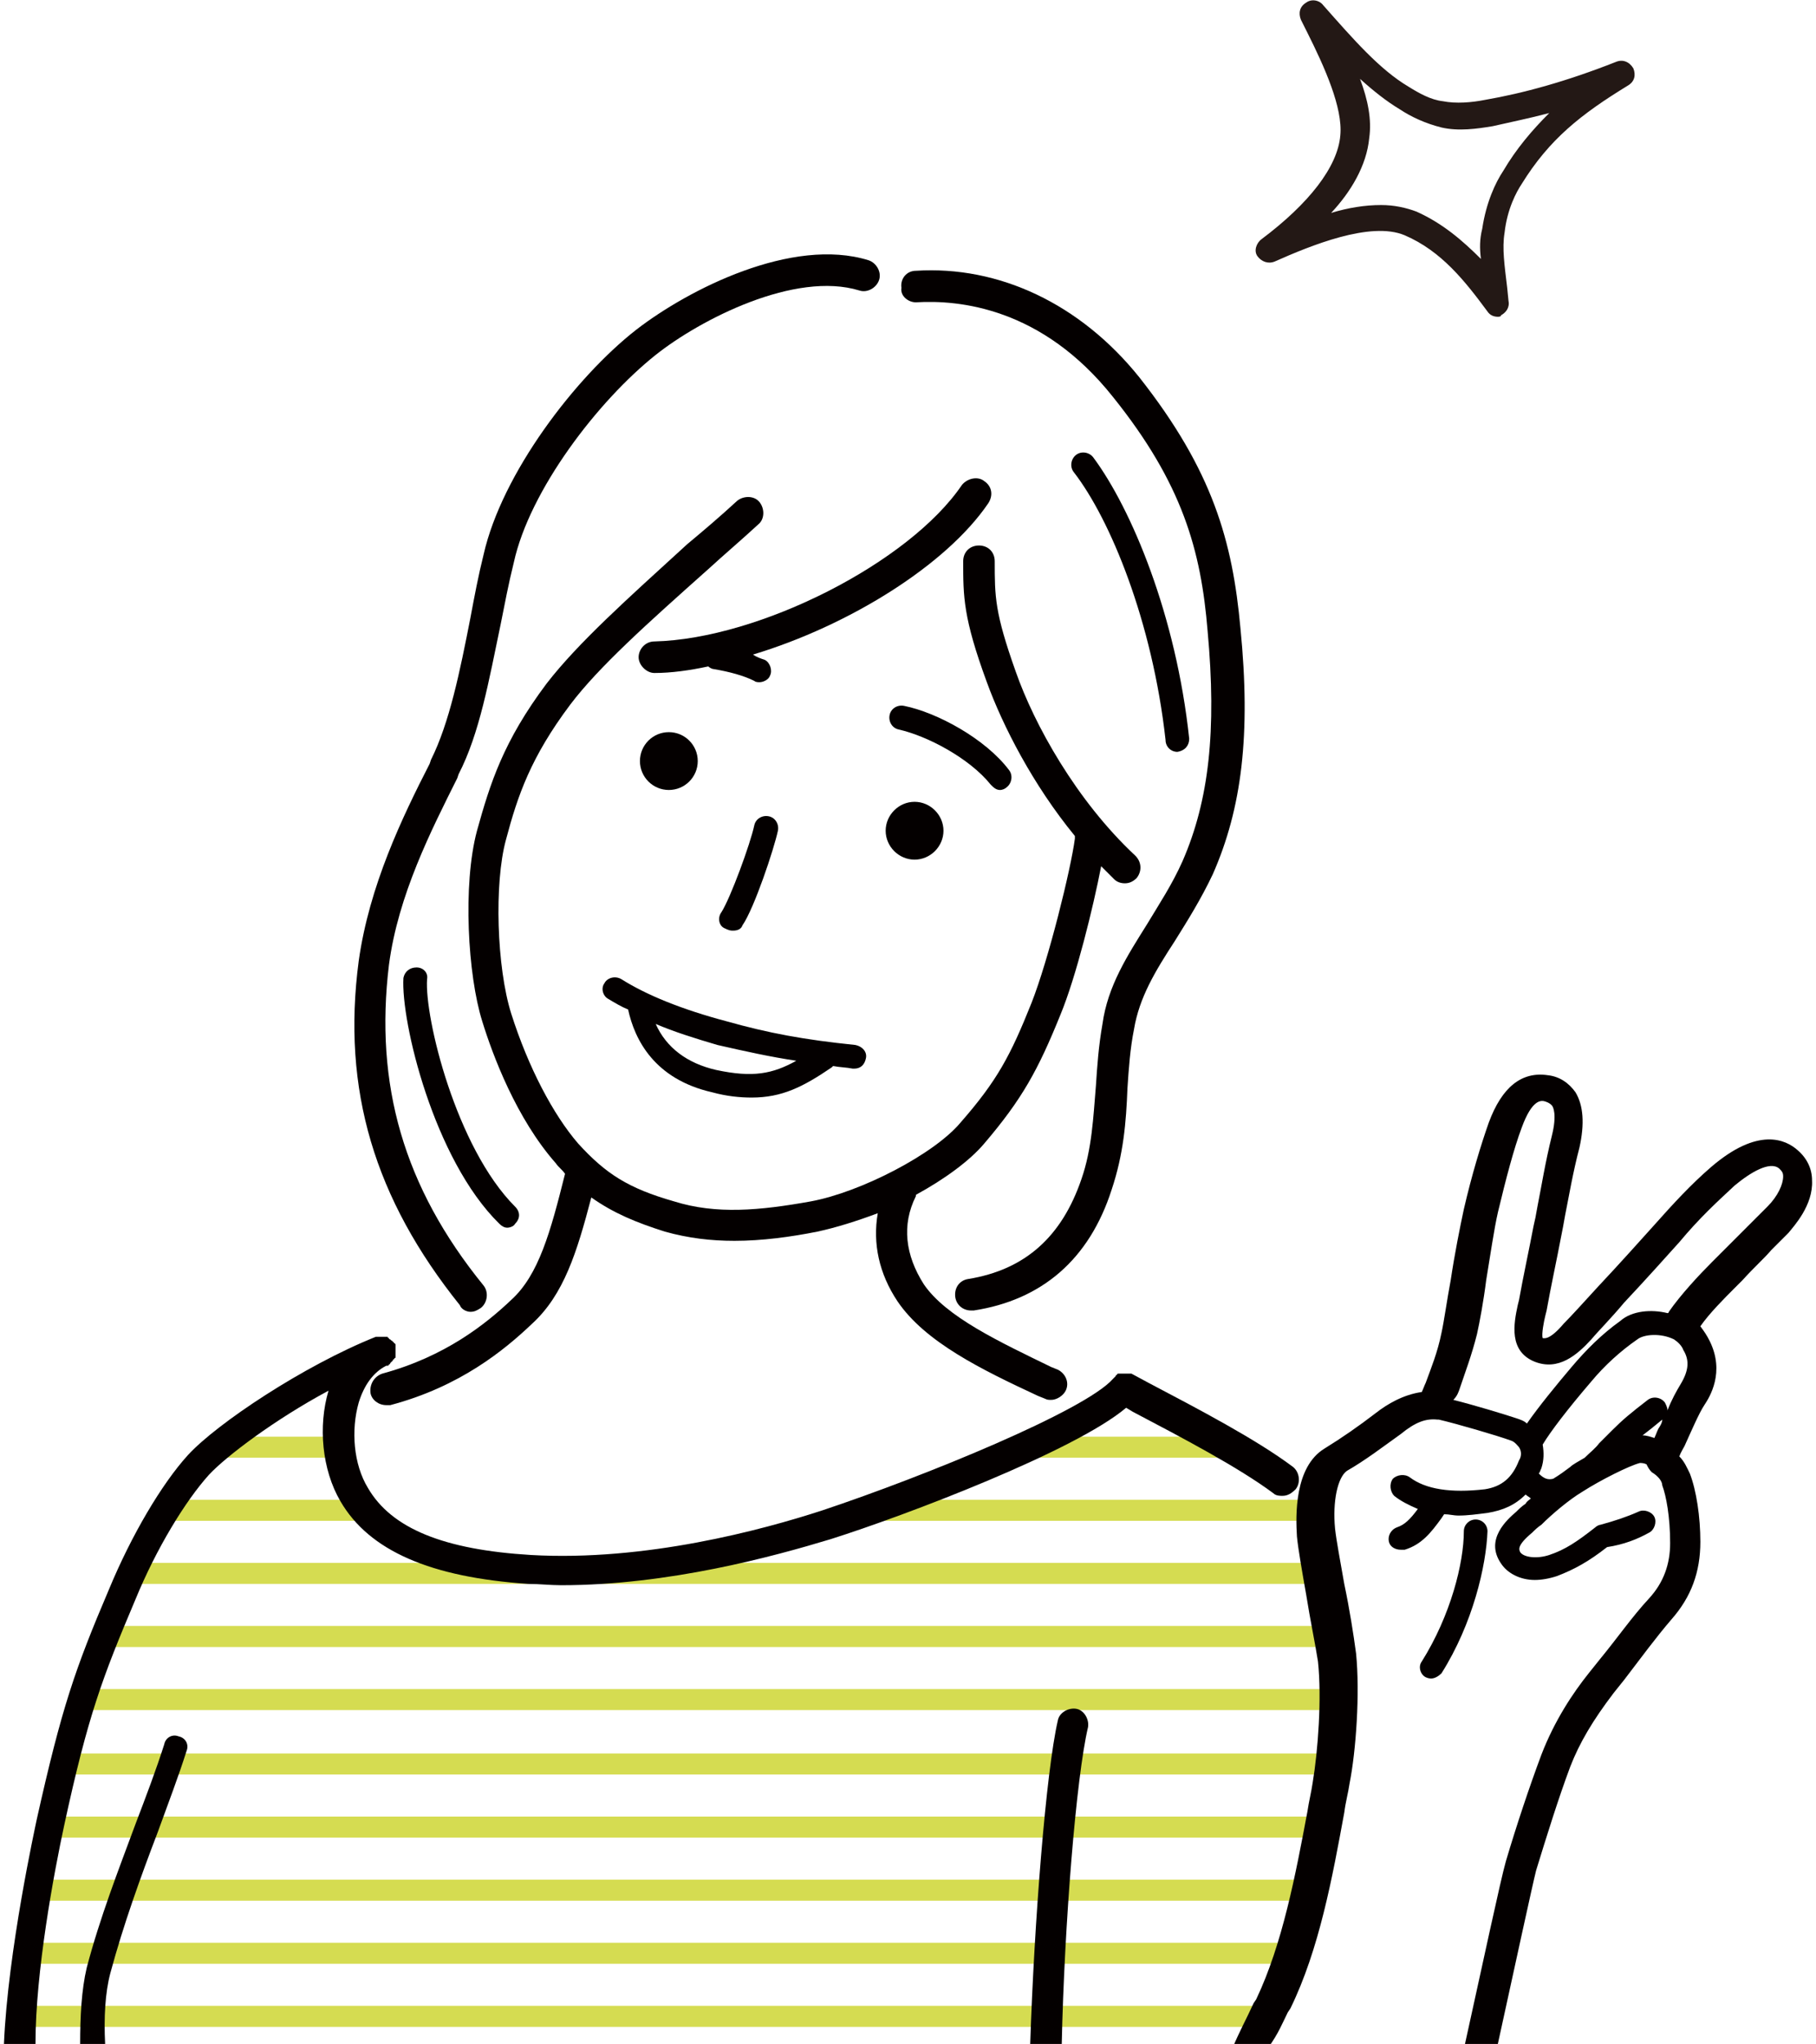
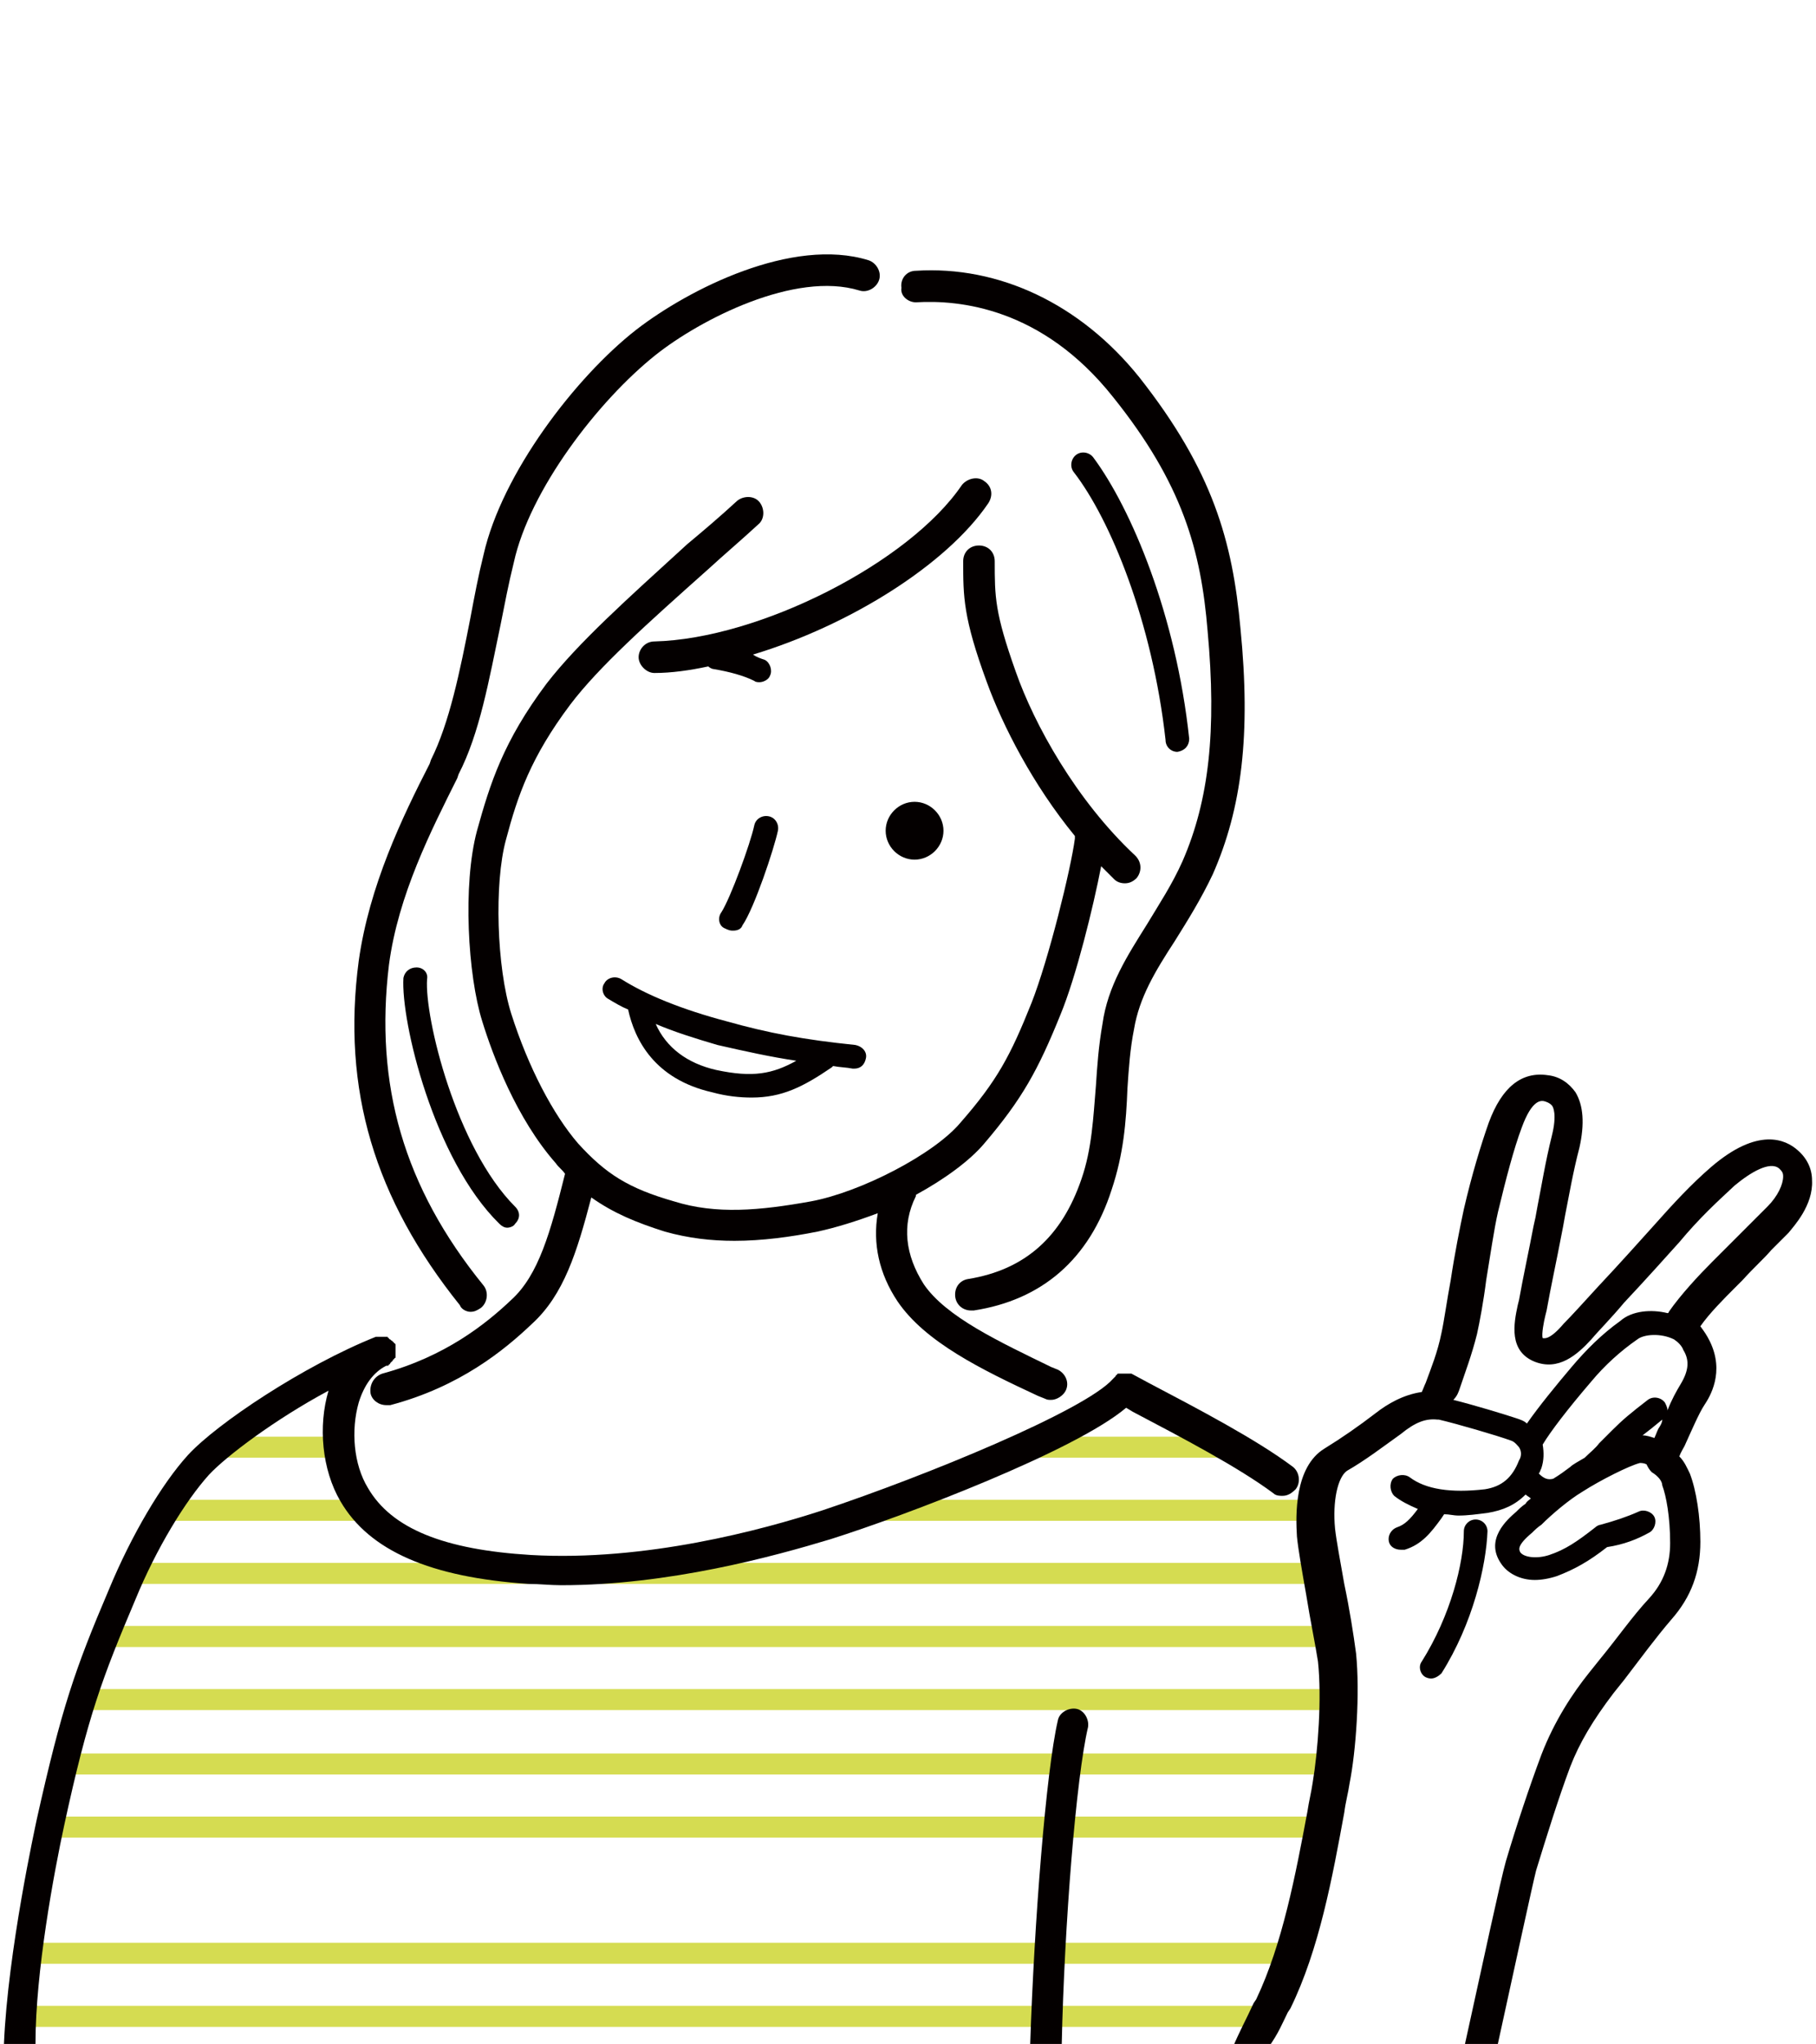
<svg xmlns="http://www.w3.org/2000/svg" version="1.1" id="レイヤー_1" x="0px" y="0px" width="138.2px" height="155.5px" viewBox="0 0 138.2 155.5" style="enable-background:new 0 0 138.2 155.5;" xml:space="preserve">
  <style type="text/css">
	.st0{fill:#D5DC51;}
	.st1{fill:#040000;}
	.st2{fill:#231815;}
</style>
  <g>
    <g>
      <g>
        <path class="st0" d="M95.9,154.2H1.7c-0.4,0-0.7-0.3-0.7-0.8c0-0.4,0.3-0.8,0.7-0.8h94.2c0.4,0,0.8,0.3,0.8,0.8     C96.7,153.9,96.3,154.2,95.9,154.2z" />
        <path class="st0" d="M98.2,149.4H2.5c-0.4,0-0.8-0.3-0.8-0.8c0-0.4,0.3-0.8,0.8-0.8h95.8c0.4,0,0.8,0.3,0.8,0.8     C99,149,98.7,149.4,98.2,149.4z" />
-         <path class="st0" d="M99.6,144.6H3.1c-0.4,0-0.8-0.3-0.8-0.8c0-0.4,0.3-0.8,0.8-0.8h96.4c0.4,0,0.8,0.3,0.8,0.8     C100.3,144.2,100,144.6,99.6,144.6z" />
        <path class="st0" d="M100.5,139.8H4.1c-0.4,0-0.7-0.3-0.7-0.8c0-0.4,0.3-0.8,0.7-0.8h96.3c0.4,0,0.8,0.3,0.8,0.8     C101.2,139.4,100.9,139.8,100.5,139.8z" />
        <path class="st0" d="M101.3,135H5c-0.4,0-0.8-0.3-0.8-0.8c0-0.4,0.3-0.8,0.8-0.8h96.3c0.4,0,0.8,0.3,0.8,0.8     C102.1,134.6,101.8,135,101.3,135z" />
        <path class="st0" d="M101.9,130.1H6.6c-0.4,0-0.8-0.3-0.8-0.8c0-0.4,0.3-0.8,0.8-0.8h95.3c0.4,0,0.8,0.3,0.8,0.8     C102.6,129.8,102.3,130.1,101.9,130.1z" />
        <path class="st0" d="M101.6,125.3H8.3c-0.4,0-0.7-0.3-0.7-0.8c0-0.4,0.3-0.8,0.7-0.8h93.2c0.4,0,0.8,0.3,0.8,0.8     C102.3,125,102,125.3,101.6,125.3z" />
        <path class="st0" d="M100.5,120.5H10.2c-0.4,0-0.8-0.3-0.8-0.8c0-0.4,0.3-0.8,0.8-0.8h90.2c0.4,0,0.8,0.3,0.8,0.8     C101.2,120.2,100.9,120.5,100.5,120.5z" />
        <path class="st0" d="M99.9,115.7H66.2c-0.4,0-0.8-0.3-0.8-0.8c0-0.4,0.3-0.8,0.8-0.8h33.7c0.4,0,0.8,0.3,0.8,0.8     C100.7,115.4,100.3,115.7,99.9,115.7z" />
        <path class="st0" d="M27.2,115.7H13c-0.4,0-0.8-0.3-0.8-0.8c0-0.4,0.3-0.8,0.8-0.8h14.3c0.4,0,0.8,0.3,0.8,0.8     C28,115.4,27.7,115.7,27.2,115.7z" />
        <path class="st0" d="M93.7,110.9H78.6c-0.4,0-0.8-0.3-0.8-0.8c0-0.4,0.3-0.8,0.8-0.8h15.2c0.4,0,0.8,0.3,0.8,0.8     C94.5,110.6,94.1,110.9,93.7,110.9z" />
        <path class="st0" d="M25.1,110.9H17c-0.4,0-0.8-0.3-0.8-0.8c0-0.4,0.3-0.8,0.8-0.8h8.2c0.4,0,0.8,0.3,0.8,0.8     C25.9,110.6,25.6,110.9,25.1,110.9z" />
      </g>
      <g>
        <g>
          <path class="st1" d="M69.7,23c3.3-0.2,9.6,0.4,15,7.2c5.3,6.6,6.7,11.7,7.2,17.8c0.7,7.6,0.1,12.9-1.9,17.5      c-0.8,1.8-1.8,3.3-2.7,4.8c-1.5,2.4-3,4.7-3.4,7.6c-0.3,1.7-0.4,3.2-0.5,4.7c-0.2,2.4-0.3,4.8-1.1,7.1c-1.5,4.4-4.3,6.9-8.6,7.6      c-0.7,0.1-1.1,0.7-1,1.4c0.1,0.6,0.6,1,1.2,1c0.1,0,0.1,0,0.2,0c5.2-0.8,8.8-3.9,10.5-9.2c0.9-2.7,1.1-5.1,1.2-7.7      c0.1-1.5,0.2-3,0.5-4.5c0.4-2.4,1.6-4.4,3.1-6.7c1-1.6,2-3.2,2.9-5.1c2.2-5,2.9-10.6,2.1-18.7c-0.6-6.6-2.1-12-7.7-19.1      c-4.5-5.6-10.7-8.5-17-8.1c-0.7,0-1.2,0.6-1.1,1.3C68.5,22.5,69.1,23,69.7,23z" />
          <path class="st1" d="M74.9,36.6c-0.5-0.4-1.3-0.2-1.7,0.3c-4,5.9-15.4,11.7-23.4,11.9c-0.7,0-1.2,0.6-1.2,1.2      c0,0.6,0.6,1.2,1.2,1.2c0,0,0,0,0,0c1.3,0,2.7-0.2,4.1-0.5c0.1,0.1,0.3,0.2,0.4,0.2c1.2,0.2,2.3,0.5,3.1,0.9      c0.1,0.1,0.3,0.1,0.4,0.1c0.3,0,0.7-0.2,0.8-0.5c0.2-0.4,0-1-0.4-1.2c-0.3-0.1-0.6-0.2-0.9-0.4C64.6,47.6,72,43,75.2,38.3      C75.6,37.7,75.5,37,74.9,36.6z" />
          <path class="st1" d="M35.8,99.8c0.3,0,0.5-0.1,0.8-0.3c0.5-0.4,0.6-1.2,0.2-1.7c-6.1-7.5-8.3-15.3-7.2-24.4      c0.7-5.3,3.2-10.2,5.2-14.2l0.1-0.3c1.6-3.1,2.3-7.1,3.2-11.4c0.3-1.5,0.6-3.1,1-4.7c1.2-5.5,6.4-12.3,10.8-15.8      c3.4-2.7,10.6-6.4,15.5-4.9c0.6,0.2,1.3-0.2,1.5-0.8c0.2-0.6-0.2-1.3-0.8-1.5c-5.8-1.8-13.7,2.2-17.7,5.3      c-4.6,3.6-10.2,10.9-11.6,17.1c-0.4,1.6-0.7,3.2-1,4.8c-0.8,4.1-1.6,8-3,10.8l-0.1,0.3c-2.1,4.1-4.6,9.3-5.4,15      c-1.3,9.8,1.2,18.1,7.7,26.2C35.1,99.6,35.5,99.8,35.8,99.8z" />
          <path class="st1" d="M108.9,127.7c0.3,0,0.6-0.2,0.8-0.4c2.4-3.8,3.4-8.2,3.5-10.8c0-0.5-0.4-0.9-0.9-0.9c0,0,0,0,0,0      c-0.5,0-0.9,0.4-0.9,0.9c0,2.4-1,6.4-3.2,9.9c-0.3,0.4-0.1,1,0.3,1.2C108.5,127.6,108.7,127.7,108.9,127.7z" />
          <path class="st1" d="M68.3,99c2.1,3.1,6.4,5.2,10.7,7.2l0.5,0.2c0.2,0.1,0.3,0.1,0.5,0.1c0.4,0,0.9-0.3,1.1-0.7      c0.3-0.6,0-1.3-0.6-1.6L80,104c-3.9-1.9-8-3.8-9.7-6.3c-1.4-2.2-1.7-4.5-0.6-6.7c0,0,0-0.1,0-0.1c2.2-1.2,4.1-2.6,5.2-3.9      c2.9-3.4,4.1-5.6,5.8-9.8c1.2-2.9,2.5-8.2,3.1-11.3c0.3,0.3,0.7,0.7,1,1c0.2,0.2,0.5,0.3,0.8,0.3c0.3,0,0.6-0.1,0.9-0.4      c0.4-0.5,0.4-1.2-0.1-1.7c-4.5-4.2-7.7-10-9.1-14c-1.6-4.5-1.6-5.7-1.6-8.4c0-0.7-0.5-1.2-1.2-1.2c-0.7,0-1.2,0.5-1.2,1.2      c0,2.7,0,4.3,1.8,9.2c1.2,3.3,3.5,7.8,6.7,11.7c0,0.1,0,0.1,0,0.2c-0.3,2.3-2,9.2-3.3,12.5c-1.6,4-2.6,5.9-5.4,9.1      c-2,2.4-7.6,5.3-11.4,6c-3.9,0.7-7.2,1-10.4,0c-3.5-1-5.2-2.1-7.3-4.4c-1.9-2.2-3.8-5.8-5.1-9.9c-1.1-3.5-1.3-9.9-0.4-13.2      c0.9-3.4,1.9-6.3,4.9-10.3c2.2-2.9,5.9-6.2,10.5-10.3c1.2-1.1,2.5-2.2,3.8-3.4c0.5-0.4,0.5-1.2,0.1-1.7      c-0.4-0.5-1.2-0.5-1.7-0.1c-1.3,1.2-2.6,2.3-3.8,3.3C47.7,45.6,44,48.9,41.6,52c-3.3,4.4-4.3,7.6-5.3,11.2      c-1.1,4.1-0.7,11,0.4,14.5c0.8,2.6,2.6,7.4,5.6,10.8c0.2,0.3,0.5,0.5,0.7,0.8c-1.1,4.4-2,7.7-4.1,9.6c-1.9,1.8-5,4.3-9.8,5.6      c-0.6,0.2-1,0.8-0.9,1.5c0.1,0.5,0.6,0.9,1.2,0.9c0.1,0,0.2,0,0.3,0c5.3-1.4,8.7-4.2,10.8-6.2c2.4-2.2,3.4-5.4,4.5-9.6      c1.7,1.2,3.4,1.9,5.6,2.6c1.8,0.5,3.5,0.7,5.3,0.7c2.1,0,4.3-0.3,6.3-0.7c1.4-0.3,3-0.8,4.6-1.4C66.4,94.6,66.9,96.9,68.3,99z" />
-           <circle class="st1" cx="50.9" cy="57.9" r="2.2" />
          <path class="st1" d="M67.4,63.2c0,1.2,1,2.2,2.2,2.2c1.2,0,2.2-1,2.2-2.2c0-1.2-1-2.2-2.2-2.2C68.4,61,67.4,62,67.4,63.2z" />
          <path class="st1" d="M46,74.8c-0.3,0.4-0.1,1,0.3,1.2c0.5,0.3,1,0.6,1.5,0.8c0.5,2.3,2,5.3,6.4,6.3c1.1,0.3,2.1,0.4,3,0.4      c2.3,0,3.9-0.8,6.1-2.3c0,0,0.1-0.1,0.1-0.1c0.5,0.1,1,0.1,1.5,0.2c0,0,0.1,0,0.1,0c0.5,0,0.8-0.3,0.9-0.8      c0.1-0.5-0.3-0.9-0.8-1c-3.9-0.4-6.6-0.9-9.8-1.8c-3.4-0.9-6.1-2-8-3.2C46.8,74.2,46.2,74.4,46,74.8z M60.6,80.7      c-1.8,1-3.3,1.3-6.1,0.7c-2.2-0.5-3.8-1.7-4.6-3.5c1.4,0.6,3,1.1,4.7,1.6C56.8,80,58.6,80.4,60.6,80.7z" />
          <path class="st1" d="M55.8,70.8c0.3,0,0.6-0.1,0.7-0.4c0.9-1.3,2.4-5.8,2.7-7.2c0.1-0.5-0.2-1-0.7-1.1c-0.5-0.1-1,0.2-1.1,0.7      c-0.3,1.4-1.8,5.5-2.5,6.6c-0.3,0.4-0.2,1,0.2,1.2C55.5,70.8,55.6,70.8,55.8,70.8z" />
-           <path class="st1" d="M75.4,59.7c0.2,0.2,0.4,0.4,0.7,0.4c0.2,0,0.4-0.1,0.5-0.2c0.4-0.3,0.5-0.9,0.2-1.3c-1.8-2.4-5.5-4.4-8-4.9      c-0.5-0.1-1,0.2-1.1,0.7c-0.1,0.5,0.2,1,0.7,1.1C70.6,56,73.8,57.7,75.4,59.7z" />
          <path class="st1" d="M31.7,73.6c-0.5,0-0.9,0.3-1,0.8C30.5,77.7,33,88.2,38,93.1c0.2,0.2,0.4,0.3,0.6,0.3c0.2,0,0.5-0.1,0.6-0.3      c0.4-0.4,0.4-0.9,0-1.3c-4.5-4.5-6.9-14.4-6.7-17.3C32.6,74,32.2,73.6,31.7,73.6z" />
          <path class="st1" d="M89.6,57.2C89.6,57.2,89.6,57.2,89.6,57.2c0.6-0.1,0.9-0.5,0.9-1c-1-9.4-4.4-17.5-7.3-21.4      c-0.3-0.4-0.9-0.5-1.3-0.2c-0.4,0.3-0.5,0.9-0.2,1.3c2.8,3.6,6,11.4,7,20.4C88.7,56.8,89.1,57.2,89.6,57.2z" />
        </g>
        <path class="st1" d="M98,153.1l0.2-0.3c2.2-4.5,3.2-10,4.1-14.9c0.1-0.8,0.3-1.5,0.4-2.2c0.5-2.5,0.8-6.9,0.5-9.9     c-0.2-1.5-0.5-3.4-0.9-5.3c-0.3-1.7-0.6-3.3-0.7-4.2c-0.2-2.1,0.2-3.9,0.9-4.4c1.4-0.8,2.7-1.8,4.1-2.8c1.1-0.9,1.9-1.2,2.8-1.1     c0,0,0.1,0,0.1,0c1.3,0.3,4.4,1.2,5.5,1.6c0.3,0.1,0.5,0.4,0.6,0.5c0.2,0.3,0.2,0.7,0,1c-0.5,1.3-1.3,2-2.6,2.2     c-2.6,0.3-4.5,0-5.7-0.9c-0.4-0.3-1-0.2-1.3,0.1c-0.3,0.4-0.2,1,0.1,1.3c0.5,0.4,1.1,0.7,1.8,1c-0.6,0.8-1,1.2-1.6,1.4     c-0.5,0.2-0.7,0.7-0.6,1.1c0.1,0.4,0.5,0.6,0.9,0.6c0.1,0,0.2,0,0.3,0c1.3-0.4,2-1.3,2.8-2.4l0.2-0.3c0.4,0,0.7,0.1,1.1,0.1     c0.7,0,1.4-0.1,2.2-0.2c1.2-0.2,2.1-0.6,2.9-1.4c0.1,0.1,0.3,0.2,0.4,0.3c-0.1,0.1-0.3,0.2-0.4,0.4c-0.3,0.2-0.5,0.4-0.7,0.6     c-0.7,0.6-2.4,2.1-1.2,3.9c0.5,0.8,1.5,1.3,2.6,1.3c0.5,0,1.1-0.1,1.7-0.3c1.3-0.5,2.4-1.1,3.8-2.2c1.3-0.2,2.3-0.6,3.2-1.1     c0.4-0.2,0.6-0.8,0.4-1.2c-0.2-0.4-0.8-0.6-1.2-0.4c-0.9,0.4-1.8,0.7-2.9,1c-0.1,0-0.3,0.1-0.4,0.2c-1.4,1.1-2.3,1.7-3.5,2.1     c-0.9,0.3-1.9,0.2-2.2-0.2c-0.1-0.2-0.3-0.5,0.9-1.5c0.2-0.2,0.4-0.4,0.7-0.6c0.8-0.8,2.1-1.9,3.1-2.5c1.4-0.9,3.6-2,4.4-2.2     c0.1,0,0.3,0,0.5,0.1c0.1,0.2,0.2,0.4,0.4,0.6c0.5,0.3,0.8,0.7,0.8,1c0.3,0.8,0.6,2.4,0.6,4.4c0,1.6-0.5,3-1.6,4.2     c-1.3,1.4-2.4,3-3.8,4.7l-0.8,1c-1.2,1.5-2.6,3.6-3.6,6.2c-0.9,2.4-1.9,5.4-2.7,8.1c-0.4,1.4-1.7,7.5-3.2,14.3h2.5     c1.4-6.4,2.7-12.4,3-13.6c0.8-2.6,1.7-5.5,2.6-7.9c0.7-1.8,1.7-3.5,3.3-5.6l0.8-1c1.3-1.7,2.4-3.2,3.6-4.6     c1.5-1.7,2.2-3.6,2.2-5.9c0-1.9-0.3-3.9-0.8-5.2c-0.2-0.4-0.4-0.9-0.8-1.3c0.1-0.3,0.3-0.6,0.4-0.8c0.5-1.1,1.1-2.5,1.5-3.1     c0.4-0.6,1.6-2.5,0.4-4.9c-0.2-0.4-0.4-0.7-0.7-1.1c0.7-1,1.8-2.1,2.6-2.9c0.2-0.2,0.4-0.4,0.6-0.6c0.9-1,1.6-1.6,2.2-2.3     c0.4-0.4,0.8-0.8,1.3-1.3c0.4-0.5,1.9-2.1,1.8-4c0-0.9-0.4-1.7-1.1-2.3c-0.9-0.8-3-1.8-6.6,1.3c-1.5,1.3-2.8,2.7-4.4,4.5     c-0.9,1-2.6,2.9-4.2,4.6c-1.1,1.2-2,2.2-2.6,2.8c-1.1,1.3-1.5,1.1-1.6,1.1c-0.1-0.3,0.1-1.3,0.2-1.7l0.1-0.4     c0.3-1.7,0.8-4,1.1-5.6c0.1-0.5,0.2-1,0.3-1.6c0.3-1.5,0.6-3.3,1.1-5.2c0.4-1.8,0.3-3.2-0.3-4.2c-0.5-0.7-1.2-1.2-2.1-1.3     c-2-0.3-3.5,0.9-4.5,3.6c-0.6,1.7-1.3,4-1.9,6.6c-0.3,1.4-0.7,3.4-1,5.4c-0.3,1.6-0.5,3.1-0.7,4c-0.3,1.5-0.8,2.7-1.2,3.8     c-0.1,0.2-0.2,0.5-0.3,0.7c-1.4,0.2-2.6,0.9-3.5,1.6c-1.3,1-2.6,1.9-3.9,2.7c-2.3,1.4-2.2,5.1-2.1,6.7c0.1,1,0.4,2.7,0.7,4.4     c0.3,1.9,0.7,3.8,0.9,5.1c0.3,2.8,0,6.8-0.4,9.2c-0.1,0.7-0.3,1.5-0.4,2.2c-0.9,4.8-1.9,10.1-3.9,14.3l-0.2,0.3     c-0.5,1.1-1.1,2.2-1.6,3.4h2.7C97.3,154.7,97.6,153.9,98,153.1z M126.2,108.7c-0.1,0.2-0.2,0.5-0.3,0.7c-0.3-0.1-0.6-0.2-0.9-0.2     c0.4-0.3,0.9-0.7,1.5-1.2c0,0,0,0,0,0C126.5,108.2,126.4,108.4,126.2,108.7z M127.9,105.3c-0.3,0.5-0.7,1.2-1,2     c0-0.2-0.1-0.4-0.2-0.6c-0.3-0.4-0.9-0.5-1.3-0.2c-1.3,1-1.9,1.5-2.7,2.3c-0.3,0.3-0.6,0.6-1,1c-0.3,0.4-0.7,0.7-1.1,1.1     c0,0,0,0,0,0c-0.5,0.3-0.9,0.5-1.1,0.7c-0.4,0.3-0.8,0.6-1.3,0.9c-0.4,0.1-0.7,0-1.1-0.4c0.1-0.1,0.1-0.2,0.2-0.4     c0.2-0.6,0.2-1.2,0.1-1.8c0,0,0,0,0,0c0.6-1,1.9-2.7,3.7-4.8c1-1.2,2.2-2.3,3.5-3.2c0.5-0.4,1.8-0.5,2.8,0c0,0,0,0,0,0     c0.3,0.2,0.6,0.5,0.7,0.8C128.6,103.5,128.5,104.3,127.9,105.3z M111.1,105.6c0.4-1.2,0.9-2.5,1.3-4.1c0.2-0.9,0.5-2.5,0.7-4.1     c0.3-1.8,0.6-3.9,0.9-5.2c0.6-2.5,1.2-4.8,1.8-6.4c0.8-2.2,1.5-2.1,1.8-2c0.3,0.1,0.4,0.2,0.5,0.3c0.1,0.1,0.4,0.7,0,2.3     c-0.5,2-0.8,3.9-1.1,5.4c-0.1,0.6-0.2,1.1-0.3,1.5c-0.3,1.6-0.8,3.9-1.1,5.6l-0.1,0.4c-0.3,1.4-0.7,3.5,1.3,4.3     c1.8,0.7,3.2-0.5,4.3-1.7c0.5-0.6,1.5-1.6,2.5-2.8c1.6-1.7,3.3-3.6,4.2-4.6c1.5-1.8,2.8-3,4.2-4.3c1.2-1,2.7-1.9,3.4-1.3     c0.2,0.2,0.3,0.3,0.3,0.6c0,0.6-0.4,1.5-1.2,2.3c-0.5,0.5-0.9,0.9-1.3,1.3c-0.7,0.7-1.3,1.3-2.3,2.3c-0.2,0.2-0.4,0.4-0.6,0.6     c-1,1-2.4,2.5-3.3,3.8c0,0,0,0.1-0.1,0.1c-1.2-0.3-2.7-0.2-3.6,0.6c-1.4,1-2.6,2.2-3.7,3.5c-1.1,1.3-2.5,3-3.4,4.3     c-0.2-0.2-0.5-0.3-0.8-0.4c-0.9-0.3-3.2-1-4.8-1.4C110.9,106.2,111,105.9,111.1,105.6z" />
        <path class="st1" d="M4.9,138.8c1.8-8.3,2.9-11.2,5.4-17.1c1.6-3.9,3.8-7.5,5.6-9.5c1.3-1.4,5-4.2,9.1-6.4c0,0,0,0,0,0     c-0.8,2.7-0.5,6,0.9,8.4c2.2,3.8,6.9,5.8,14.3,6.3c0.8,0,1.7,0.1,2.5,0.1c8.2,0,16.2-2.2,20.5-3.5c5.7-1.8,18.6-6.7,22.5-10     l0.5,0.3c3.8,2,8,4.2,10.7,6.2c0.2,0.2,0.5,0.2,0.7,0.2c0.4,0,0.7-0.2,1-0.5c0.4-0.5,0.3-1.3-0.2-1.7c-2.8-2.1-7.2-4.4-11-6.4     l-1.3-0.7c0,0-0.1,0-0.1,0c0,0-0.1,0-0.1,0c0,0-0.1,0-0.1,0c0,0-0.1,0-0.1,0c0,0-0.1,0-0.1,0c0,0-0.1,0-0.1,0c0,0-0.1,0-0.1,0     c0,0-0.1,0-0.1,0c0,0-0.1,0-0.1,0c0,0-0.1,0-0.1,0c0,0-0.1,0-0.1,0.1c0,0-0.1,0-0.1,0.1c0,0-0.1,0.1-0.1,0.1c0,0,0,0-0.1,0.1     c-2.1,2.4-14.3,7.4-22.1,10c-4.6,1.5-13.5,3.9-22.2,3.4c-6.6-0.4-10.6-2-12.4-5.1c-1.1-1.8-1.3-4.4-0.7-6.5     c0.4-1.3,1.1-2.3,2.1-2.8c0,0,0,0,0.1,0c0,0,0.1,0,0.1-0.1c0,0,0.1,0,0.1-0.1c0,0,0.1-0.1,0.1-0.1c0,0,0.1-0.1,0.1-0.1     c0,0,0-0.1,0.1-0.1c0,0,0-0.1,0.1-0.1c0,0,0-0.1,0-0.1c0,0,0-0.1,0-0.1c0,0,0-0.1,0-0.1c0,0,0-0.1,0-0.1c0,0,0-0.1,0-0.1     c0,0,0-0.1,0-0.1c0,0,0-0.1,0-0.1c0,0,0-0.1,0-0.1c0,0,0,0,0-0.1c0,0,0,0,0,0c0,0,0,0,0,0c0,0,0,0,0-0.1c0,0,0-0.1-0.1-0.1     c0,0,0-0.1-0.1-0.1c0,0,0-0.1-0.1-0.1c0,0-0.1-0.1-0.1-0.1c0,0-0.1,0-0.1-0.1c0,0-0.1,0-0.1-0.1c0,0-0.1,0-0.1,0c0,0-0.1,0-0.1,0     c0,0-0.1,0-0.1,0c0,0-0.1,0-0.1,0c0,0-0.1,0-0.1,0c0,0-0.1,0-0.1,0c0,0-0.1,0-0.1,0c0,0-0.1,0-0.1,0c0,0,0,0-0.1,0     c-5.5,2.2-12.1,6.6-14.3,9c-2,2.2-4.3,6.1-6,10.2c-2.6,6.1-3.6,9-5.5,17.5c-0.1,0.5-2.2,10-2.5,17.1h2.4     C2.7,150,4.1,142.5,4.9,138.8z" />
-         <path class="st1" d="M8.4,150.1c1-3.7,2.3-7.3,3.6-10.7c0.8-2.2,1.6-4.3,2.2-6.2c0.2-0.5-0.1-1-0.6-1.1c-0.5-0.2-1,0.1-1.1,0.6     c-0.6,1.9-1.4,4-2.2,6.1c-1.3,3.5-2.7,7.1-3.7,10.9c-0.4,1.7-0.5,3.7-0.5,5.8H8C7.9,153.5,8,151.6,8.4,150.1z" />
        <path class="st1" d="M82.8,131.4c0.1-0.6-0.3-1.3-0.9-1.4c-0.6-0.1-1.3,0.3-1.4,0.9c-0.9,3.9-1.8,15.4-2.1,24.6h2.4     C81,146.4,81.9,135.2,82.8,131.4z" />
      </g>
    </g>
-     <path class="st2" d="M114,24.1c-0.3,0-0.6-0.1-0.8-0.4c-1.7-2.3-3.5-4.6-6.3-5.8c-2.6-1.1-7.2,0.8-9.9,2c-0.5,0.2-1,0-1.3-0.4   c-0.3-0.4-0.1-1,0.3-1.3c3.6-2.7,5.8-5.5,6-7.9l0,0c0.2-2.1-1.2-5.2-2.5-7.8l-0.5-1c-0.2-0.5-0.1-1,0.4-1.3c0.4-0.3,1-0.2,1.3,0.2   c2.3,2.6,4.3,4.9,6.5,6.2c0.8,0.5,1.7,1,2.6,1.1c1,0.2,2.2,0.1,3.2-0.1c2.9-0.5,6.2-1.4,10-2.9c0.5-0.2,1,0,1.3,0.5   c0.2,0.5,0.1,1-0.4,1.3c-3.6,2.2-6,4.1-8.1,7.5c-0.4,0.6-1.1,1.9-1.3,3.7c-0.2,1.2,0,2.5,0.2,4.2l0.1,1c0.1,0.5-0.2,0.9-0.6,1.1   C114.3,24,114.2,24.1,114,24.1z M105.1,15.6c1,0,1.9,0.2,2.7,0.5c2,0.9,3.5,2.2,4.9,3.6c-0.1-0.8-0.1-1.5,0.1-2.3   c0.3-2,1-3.5,1.6-4.4c1-1.7,2.2-3.1,3.5-4.4c-1.5,0.4-3,0.7-4.3,1c-1.2,0.2-2.6,0.4-3.9,0.1c-1.2-0.3-2.3-0.8-3.2-1.4   c-1-0.6-2-1.4-3-2.3c0.6,1.6,0.9,3.1,0.7,4.5l0,0c-0.2,2.1-1.4,4.1-2.9,5.7C102.6,15.8,103.9,15.6,105.1,15.6z" />
  </g>
</svg>